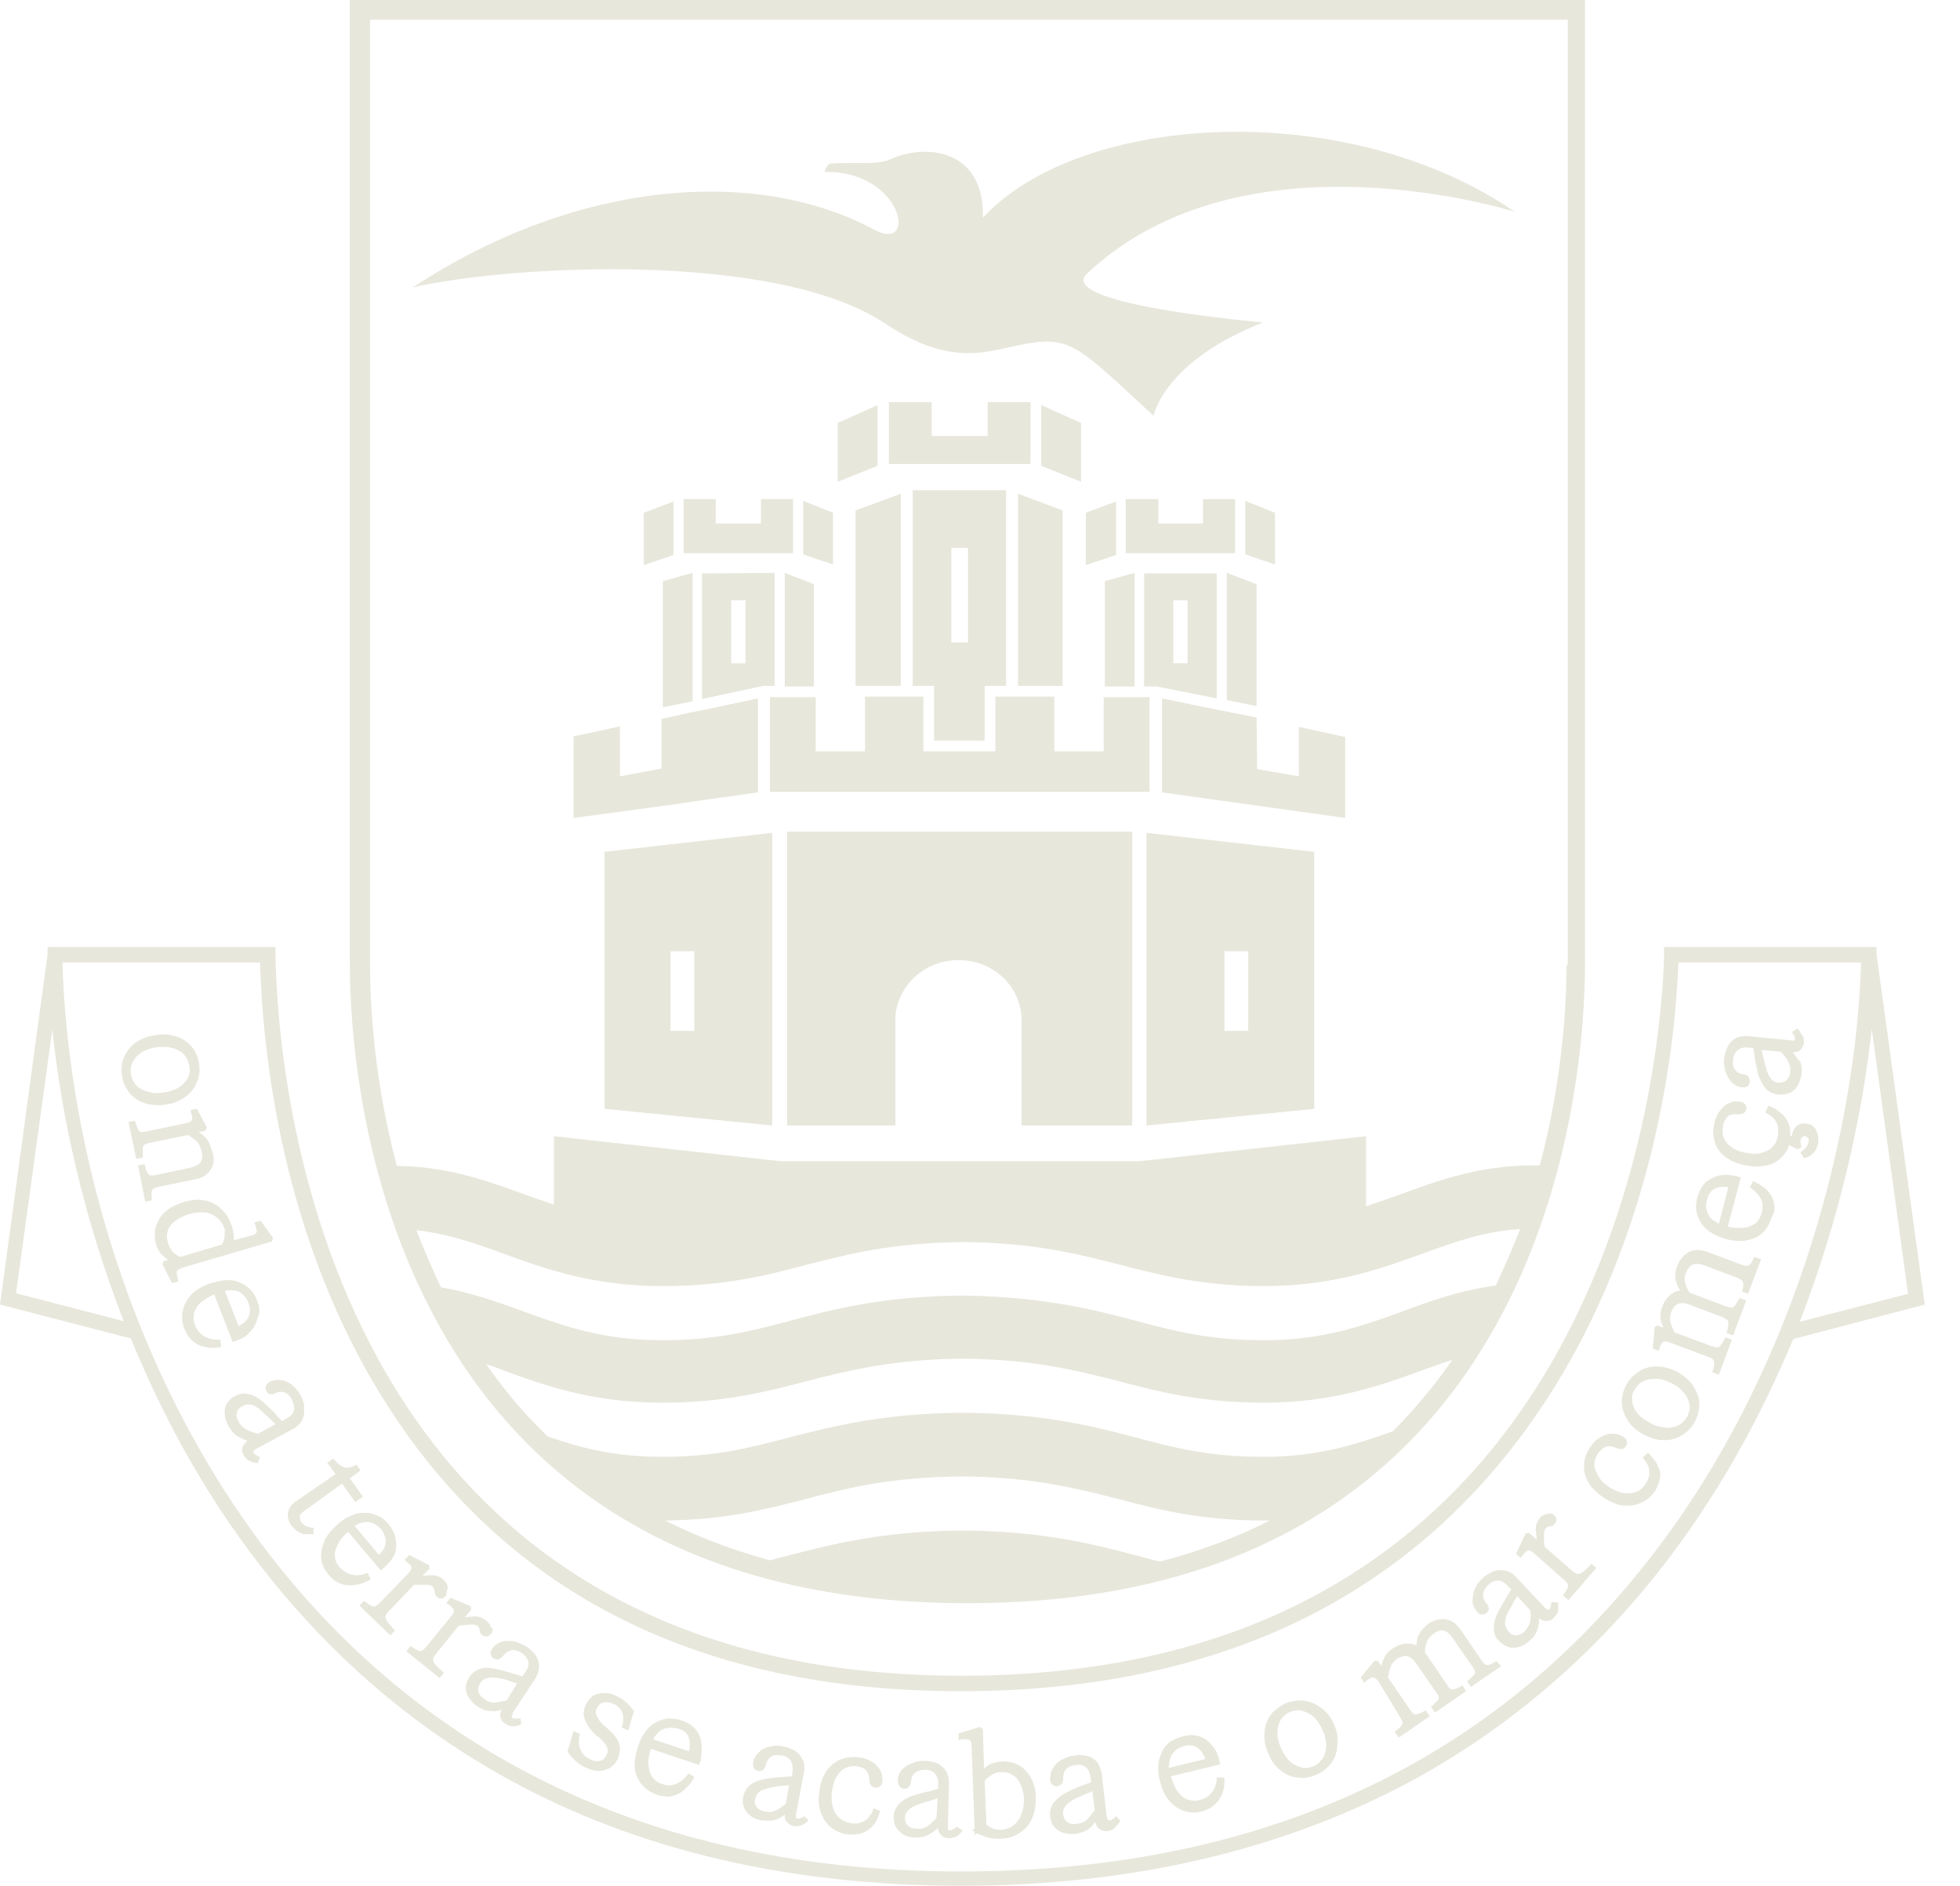
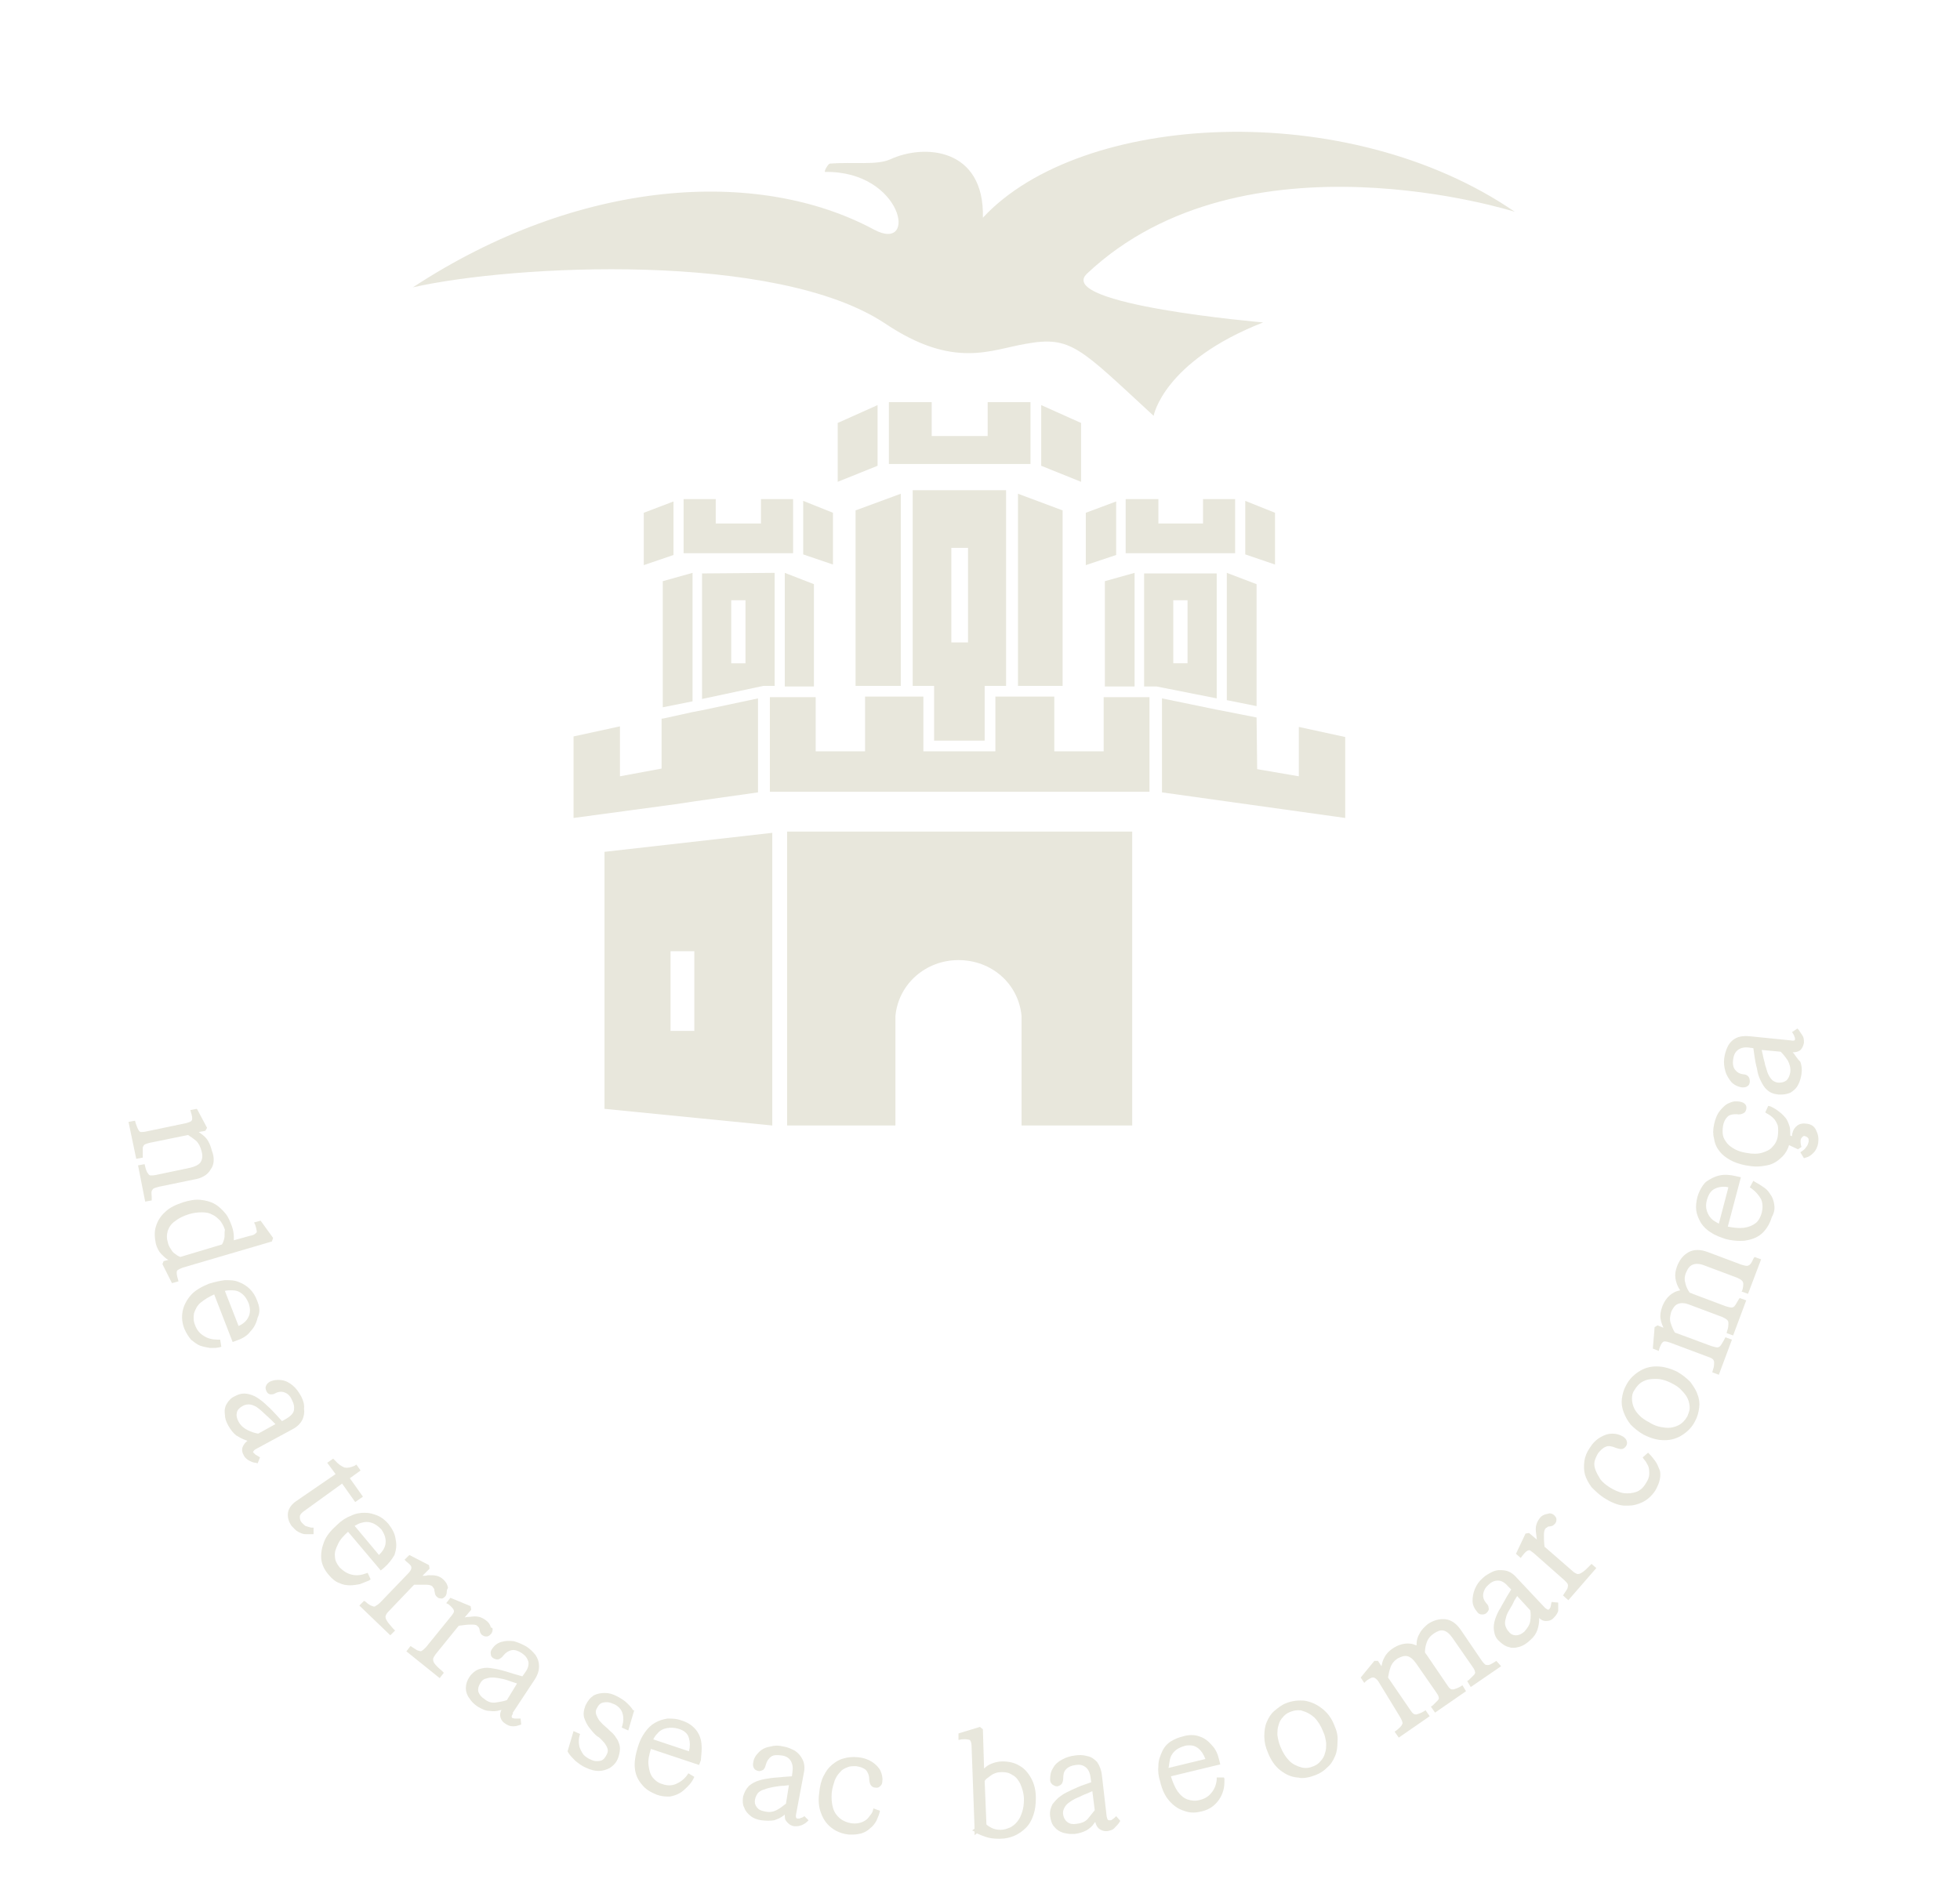
<svg xmlns="http://www.w3.org/2000/svg" width="53" height="51" viewBox="0 0 53 51" fill="none">
-   <path d="M50.743 25.806V25.613H44.999V25.806C44.951 27.801 44.066 45.321 25.999 45.321C8.672 45.321 7.497 29.072 7.449 25.806V25.613H1.287V25.806L0 35.282L3.539 36.199C4.247 37.936 5.148 39.674 6.274 41.299C8.302 44.227 10.827 46.527 13.804 48.152C17.279 50.051 21.381 51 25.999 51C30.6 51 34.703 50.035 38.194 48.152C41.17 46.527 43.712 44.227 45.739 41.299C46.865 39.674 47.766 37.952 48.49 36.215L52.046 35.282M0.434 34.976L1.416 27.833C1.657 30.198 2.268 32.965 3.346 35.732L0.434 34.976ZM45.401 41.073C41.009 47.396 34.477 50.614 25.983 50.614C7.304 50.614 1.931 34.654 1.689 26.031H7.031C7.095 28.267 7.562 33.48 10.49 38.033C13.772 43.149 18.984 45.739 25.983 45.739C32.997 45.739 38.29 43.149 41.701 38.033C44.87 33.287 45.321 27.865 45.385 26.031H50.324C50.212 30.069 48.86 36.086 45.401 41.073ZM50.614 27.833L51.595 34.992L48.667 35.748C49.745 32.965 50.356 30.182 50.614 27.833Z" fill="#E8E7DC" />
-   <path d="M5.39 28.814C5.374 28.685 5.341 28.557 5.277 28.444C5.213 28.331 5.132 28.235 5.036 28.171C4.939 28.09 4.81 28.042 4.682 28.01C4.553 27.977 4.392 27.961 4.231 27.994C4.022 28.01 3.829 28.09 3.684 28.187C3.539 28.283 3.427 28.428 3.362 28.573C3.298 28.718 3.266 28.895 3.298 29.072C3.314 29.2 3.346 29.329 3.411 29.425C3.475 29.538 3.556 29.635 3.652 29.699C3.749 29.779 3.877 29.828 4.006 29.86C4.086 29.876 4.183 29.892 4.28 29.892C4.328 29.892 4.392 29.892 4.44 29.876C4.666 29.86 4.843 29.779 4.987 29.683C5.132 29.586 5.245 29.458 5.309 29.297C5.39 29.152 5.406 28.991 5.39 28.814ZM5.068 29.168C5.02 29.265 4.923 29.361 4.81 29.425C4.698 29.49 4.537 29.538 4.376 29.554C4.263 29.57 4.151 29.57 4.054 29.538C3.958 29.522 3.877 29.49 3.797 29.442C3.716 29.393 3.668 29.345 3.62 29.265C3.572 29.2 3.556 29.12 3.539 29.039C3.523 28.911 3.539 28.798 3.604 28.701C3.652 28.605 3.749 28.508 3.861 28.444C3.974 28.38 4.119 28.331 4.296 28.315C4.344 28.315 4.392 28.315 4.424 28.315C4.489 28.315 4.553 28.315 4.601 28.331C4.698 28.348 4.778 28.38 4.859 28.428C4.939 28.476 4.987 28.524 5.036 28.605C5.084 28.669 5.1 28.75 5.116 28.83C5.148 28.943 5.132 29.055 5.068 29.168Z" fill="#E8E7DC" />
  <path d="M5.695 31.63C5.615 31.774 5.454 31.871 5.229 31.903L4.296 32.096C4.231 32.112 4.183 32.128 4.151 32.144C4.135 32.16 4.119 32.176 4.103 32.209C4.087 32.257 4.103 32.321 4.103 32.402V32.466L3.926 32.498L3.733 31.517L3.91 31.485L3.926 31.549C3.942 31.63 3.974 31.71 4.006 31.742C4.022 31.774 4.054 31.79 4.07 31.79C4.103 31.79 4.167 31.79 4.231 31.774L5.148 31.581C5.277 31.549 5.374 31.501 5.422 31.436C5.47 31.356 5.486 31.276 5.454 31.147C5.422 31.018 5.374 30.922 5.309 30.857C5.229 30.793 5.164 30.745 5.084 30.696L4.054 30.906C3.99 30.922 3.942 30.938 3.91 30.954C3.893 30.97 3.877 30.986 3.861 31.034C3.861 31.082 3.861 31.147 3.861 31.243V31.308L3.684 31.34L3.475 30.343L3.652 30.31L3.668 30.375C3.7 30.455 3.716 30.519 3.749 30.568C3.765 30.6 3.797 30.616 3.813 30.616C3.845 30.616 3.893 30.616 3.958 30.6L5.036 30.375C5.1 30.359 5.132 30.343 5.164 30.326C5.181 30.31 5.197 30.294 5.197 30.262C5.197 30.23 5.197 30.182 5.164 30.085L5.148 30.021L5.325 29.988L5.599 30.503L5.551 30.584L5.374 30.616C5.438 30.664 5.518 30.712 5.583 30.793C5.647 30.873 5.695 30.986 5.728 31.115C5.808 31.324 5.792 31.501 5.695 31.63Z" fill="#E8E7DC" />
  <path d="M7.047 33.013L6.87 33.062L6.902 33.126C6.95 33.287 6.95 33.335 6.934 33.335C6.918 33.351 6.886 33.399 6.789 33.416L6.725 33.432L6.323 33.544C6.323 33.512 6.323 33.48 6.323 33.448C6.323 33.367 6.307 33.271 6.274 33.174C6.226 33.045 6.178 32.917 6.097 32.82C6.017 32.724 5.921 32.627 5.808 32.563C5.695 32.498 5.567 32.466 5.422 32.45C5.277 32.434 5.116 32.466 4.955 32.515C4.762 32.579 4.585 32.659 4.473 32.772C4.344 32.885 4.263 33.013 4.215 33.174C4.167 33.319 4.183 33.48 4.215 33.641C4.247 33.753 4.296 33.85 4.36 33.914C4.424 33.979 4.489 34.043 4.553 34.075L4.424 34.107L4.392 34.188L4.65 34.703L4.827 34.654L4.81 34.59C4.778 34.493 4.778 34.429 4.778 34.413C4.778 34.381 4.794 34.349 4.81 34.349C4.827 34.333 4.859 34.316 4.939 34.284L7.352 33.576L7.385 33.48M6.065 33.496C6.049 33.56 6.033 33.609 6.001 33.657L4.875 33.995C4.843 33.979 4.794 33.962 4.762 33.93C4.714 33.898 4.666 33.866 4.633 33.802C4.601 33.753 4.553 33.689 4.537 33.593C4.505 33.496 4.505 33.399 4.537 33.287C4.569 33.19 4.633 33.094 4.73 33.029C4.827 32.949 4.955 32.885 5.116 32.836C5.229 32.804 5.325 32.788 5.438 32.788H5.47C5.567 32.788 5.663 32.804 5.744 32.852C5.824 32.885 5.888 32.949 5.953 33.013C6.001 33.078 6.049 33.158 6.081 33.255C6.065 33.351 6.081 33.432 6.065 33.496Z" fill="#E8E7DC" />
  <path d="M6.95 35.169C6.902 35.04 6.838 34.944 6.757 34.863C6.677 34.783 6.58 34.719 6.451 34.67C6.339 34.622 6.21 34.622 6.081 34.622C5.953 34.638 5.808 34.67 5.647 34.719C5.454 34.799 5.277 34.896 5.164 35.024C5.052 35.153 4.971 35.298 4.939 35.459C4.907 35.62 4.923 35.78 4.987 35.941C5.036 36.054 5.1 36.151 5.164 36.231C5.245 36.295 5.325 36.36 5.406 36.392C5.502 36.424 5.583 36.44 5.679 36.456H5.728C5.792 36.456 5.856 36.456 5.921 36.44L5.985 36.424L5.953 36.231H5.888C5.744 36.231 5.615 36.199 5.518 36.134C5.406 36.07 5.325 35.974 5.277 35.845C5.229 35.732 5.229 35.636 5.245 35.523C5.277 35.426 5.325 35.314 5.422 35.233C5.518 35.153 5.647 35.072 5.792 35.008L6.291 36.295L6.419 36.247C6.564 36.199 6.693 36.118 6.773 36.006C6.87 35.909 6.934 35.78 6.966 35.636C7.047 35.475 7.015 35.33 6.95 35.169ZM6.709 35.636C6.661 35.732 6.564 35.813 6.451 35.861L6.081 34.912C6.146 34.896 6.21 34.896 6.275 34.896C6.387 34.896 6.468 34.928 6.548 34.992C6.628 35.056 6.677 35.137 6.725 35.249C6.773 35.394 6.773 35.523 6.709 35.636Z" fill="#E8E7DC" />
  <path d="M8.141 37.759C8.076 37.647 8.012 37.55 7.915 37.47C7.819 37.389 7.722 37.341 7.61 37.325C7.497 37.309 7.385 37.325 7.288 37.373C7.24 37.405 7.208 37.438 7.192 37.486C7.175 37.518 7.175 37.566 7.208 37.631C7.24 37.695 7.288 37.711 7.32 37.711C7.352 37.711 7.401 37.711 7.449 37.679C7.545 37.631 7.626 37.631 7.706 37.663C7.787 37.695 7.851 37.759 7.899 37.872C7.948 37.968 7.964 38.049 7.948 38.145C7.932 38.226 7.851 38.306 7.739 38.371L7.626 38.435L7.465 38.258C7.385 38.178 7.32 38.097 7.224 38.017C7.143 37.936 7.063 37.872 6.966 37.807C6.87 37.743 6.773 37.711 6.677 37.695C6.58 37.679 6.468 37.695 6.355 37.759C6.242 37.807 6.178 37.888 6.13 37.968C6.081 38.049 6.065 38.145 6.081 38.258C6.081 38.355 6.114 38.451 6.178 38.564C6.242 38.676 6.307 38.757 6.387 38.821C6.468 38.869 6.548 38.918 6.644 38.95C6.661 38.95 6.677 38.966 6.693 38.966C6.628 39.014 6.596 39.062 6.564 39.127C6.532 39.207 6.548 39.288 6.596 39.368C6.628 39.432 6.693 39.481 6.757 39.513C6.821 39.545 6.87 39.561 6.918 39.561L6.966 39.577L7.031 39.416L6.982 39.384C6.95 39.368 6.934 39.352 6.902 39.336C6.886 39.32 6.87 39.304 6.854 39.288C6.838 39.272 6.838 39.255 6.854 39.255C6.854 39.239 6.886 39.207 6.918 39.191L7.899 38.66C8.028 38.596 8.125 38.499 8.173 38.403C8.221 38.306 8.237 38.194 8.221 38.097C8.237 37.968 8.189 37.856 8.141 37.759ZM6.982 38.773C6.886 38.757 6.789 38.725 6.693 38.676C6.596 38.628 6.516 38.564 6.451 38.451C6.403 38.355 6.387 38.29 6.403 38.21C6.419 38.129 6.468 38.081 6.548 38.033C6.596 38.001 6.661 37.984 6.709 37.984C6.725 37.984 6.725 37.984 6.741 37.984C6.805 37.984 6.87 38.017 6.934 38.049C6.998 38.097 7.063 38.145 7.127 38.21C7.192 38.274 7.272 38.338 7.336 38.403L7.449 38.515L6.982 38.773Z" fill="#E8E7DC" />
  <path d="M9.814 40.478L9.605 40.623L9.251 40.124L8.205 40.88C8.141 40.929 8.108 40.977 8.108 41.009C8.108 41.057 8.108 41.106 8.141 41.154C8.173 41.202 8.221 41.234 8.253 41.267C8.302 41.283 8.35 41.299 8.414 41.315H8.479V41.492H8.43C8.398 41.492 8.366 41.492 8.35 41.492C8.318 41.492 8.285 41.492 8.253 41.492C8.189 41.492 8.125 41.459 8.06 41.427C7.996 41.395 7.948 41.331 7.883 41.267C7.803 41.154 7.771 41.025 7.787 40.913C7.803 40.8 7.883 40.687 7.996 40.607L9.074 39.867L8.849 39.561L9.009 39.449L9.058 39.497C9.138 39.593 9.235 39.658 9.315 39.69C9.396 39.706 9.476 39.69 9.589 39.642L9.637 39.609L9.75 39.77L9.46 39.979" fill="#E8E7DC" />
  <path d="M10.699 41.637C10.683 41.492 10.618 41.363 10.506 41.218C10.425 41.122 10.329 41.041 10.216 40.993C10.104 40.945 9.991 40.913 9.862 40.913C9.75 40.913 9.621 40.929 9.492 40.993C9.363 41.041 9.235 41.122 9.122 41.234C8.961 41.379 8.832 41.524 8.768 41.685C8.704 41.846 8.672 42.007 8.688 42.167C8.704 42.328 8.784 42.473 8.897 42.602C8.977 42.698 9.074 42.779 9.17 42.811C9.267 42.859 9.363 42.875 9.46 42.875H9.476C9.556 42.875 9.653 42.859 9.733 42.843C9.814 42.811 9.894 42.779 9.975 42.747L10.023 42.715L9.943 42.538L9.894 42.554C9.766 42.602 9.637 42.618 9.508 42.586C9.379 42.554 9.283 42.489 9.186 42.393C9.106 42.296 9.058 42.2 9.058 42.103C9.042 41.99 9.074 41.894 9.138 41.765C9.186 41.653 9.283 41.54 9.412 41.427L10.296 42.473L10.393 42.393C10.506 42.296 10.602 42.167 10.667 42.055C10.715 41.91 10.731 41.781 10.699 41.637ZM10.425 41.749C10.409 41.862 10.345 41.958 10.248 42.055L9.589 41.267C9.653 41.234 9.701 41.202 9.766 41.186C9.878 41.154 9.959 41.154 10.055 41.186C10.152 41.218 10.232 41.283 10.313 41.363C10.409 41.508 10.441 41.62 10.425 41.749Z" fill="#E8E7DC" />
  <path d="M12.082 43.036C12.082 43.101 12.066 43.149 12.034 43.181C12.002 43.213 11.954 43.245 11.921 43.229C11.889 43.229 11.857 43.229 11.809 43.181C11.777 43.149 11.761 43.117 11.761 43.085C11.761 43.069 11.745 43.036 11.745 43.004C11.745 42.988 11.745 42.972 11.728 42.956C11.728 42.956 11.712 42.94 11.696 42.908C11.664 42.875 11.6 42.859 11.519 42.859C11.423 42.859 11.326 42.859 11.197 42.859L10.506 43.583C10.457 43.632 10.441 43.664 10.425 43.712C10.425 43.744 10.425 43.776 10.457 43.825C10.49 43.889 10.554 43.953 10.634 44.05L10.683 44.098L10.554 44.227L9.717 43.422L9.846 43.294L9.894 43.326C9.959 43.39 10.023 43.422 10.071 43.438C10.104 43.455 10.136 43.455 10.152 43.438C10.168 43.422 10.216 43.406 10.28 43.342L11.037 42.554C11.085 42.505 11.101 42.473 11.117 42.441C11.117 42.425 11.133 42.409 11.117 42.361C11.101 42.328 11.069 42.296 10.988 42.232L10.94 42.184L11.069 42.055L11.6 42.328L11.616 42.425L11.423 42.618C11.471 42.618 11.535 42.618 11.568 42.602C11.664 42.602 11.745 42.602 11.809 42.618C11.873 42.634 11.938 42.666 12.002 42.731C12.066 42.795 12.098 42.859 12.115 42.94C12.082 43.004 12.082 43.02 12.082 43.036Z" fill="#E8E7DC" />
  <path d="M13.321 44.066C13.321 44.114 13.305 44.163 13.273 44.195C13.241 44.227 13.209 44.259 13.16 44.259C13.128 44.259 13.096 44.259 13.048 44.227C13.016 44.211 12.999 44.179 12.983 44.147C12.983 44.13 12.967 44.098 12.967 44.066C12.967 44.05 12.951 44.034 12.951 44.018C12.951 44.018 12.935 44.002 12.903 43.969C12.871 43.937 12.806 43.937 12.726 43.937C12.63 43.937 12.533 43.953 12.404 43.969L11.777 44.742C11.745 44.79 11.712 44.838 11.712 44.87C11.712 44.903 11.712 44.935 11.745 44.983C11.777 45.031 11.857 45.112 11.954 45.192L12.002 45.24L11.889 45.385L10.989 44.661L11.101 44.517L11.149 44.549C11.246 44.613 11.294 44.645 11.326 44.645C11.358 44.661 11.391 44.661 11.407 44.645C11.439 44.629 11.471 44.597 11.519 44.549L12.211 43.696C12.243 43.648 12.275 43.616 12.275 43.583C12.275 43.567 12.275 43.551 12.259 43.519C12.243 43.503 12.211 43.455 12.131 43.39L12.066 43.358L12.179 43.213L12.726 43.439L12.742 43.535L12.565 43.744C12.63 43.728 12.678 43.728 12.71 43.728C12.806 43.712 12.887 43.712 12.951 43.728C13.016 43.744 13.08 43.776 13.144 43.825C13.209 43.873 13.257 43.937 13.273 44.018C13.321 44.018 13.321 44.05 13.321 44.066Z" fill="#E8E7DC" />
  <path d="M13.868 46.318L14.463 45.417C14.544 45.289 14.576 45.176 14.576 45.063C14.576 44.951 14.544 44.854 14.48 44.758C14.415 44.677 14.335 44.597 14.238 44.533C14.126 44.468 14.013 44.42 13.9 44.388C13.788 44.372 13.675 44.372 13.563 44.404C13.45 44.436 13.37 44.5 13.305 44.597C13.273 44.645 13.257 44.693 13.273 44.742C13.273 44.774 13.289 44.822 13.353 44.854C13.418 44.886 13.466 44.886 13.498 44.87C13.53 44.854 13.579 44.822 13.611 44.774C13.675 44.693 13.756 44.645 13.836 44.629C13.916 44.613 14.013 44.645 14.11 44.709C14.206 44.774 14.254 44.838 14.287 44.935C14.303 45.015 14.287 45.112 14.206 45.224L14.126 45.337L13.9 45.273C13.804 45.24 13.691 45.208 13.579 45.176C13.466 45.144 13.353 45.128 13.257 45.112C13.144 45.096 13.048 45.112 12.951 45.144C12.855 45.176 12.758 45.257 12.694 45.353C12.63 45.45 12.597 45.546 12.597 45.659C12.597 45.755 12.63 45.852 12.694 45.932C12.742 46.013 12.822 46.093 12.919 46.157C13.032 46.222 13.128 46.27 13.225 46.27C13.321 46.286 13.418 46.286 13.514 46.254C13.53 46.254 13.546 46.254 13.563 46.238C13.53 46.302 13.514 46.367 13.53 46.431C13.546 46.511 13.595 46.576 13.675 46.624C13.723 46.656 13.788 46.688 13.868 46.688H13.884C13.949 46.688 13.997 46.672 14.045 46.656L14.094 46.64L14.077 46.479H14.013C13.981 46.479 13.949 46.479 13.916 46.479C13.9 46.479 13.868 46.463 13.852 46.463C13.836 46.447 13.836 46.431 13.836 46.431C13.836 46.415 13.836 46.399 13.868 46.35M13.707 45.98C13.611 46.013 13.514 46.029 13.402 46.045C13.289 46.061 13.193 46.029 13.096 45.948C13.016 45.9 12.967 45.836 12.935 45.755C12.919 45.675 12.935 45.611 12.983 45.53C13.016 45.466 13.064 45.417 13.128 45.401C13.177 45.385 13.241 45.369 13.289 45.369H13.321C13.402 45.369 13.482 45.385 13.563 45.401C13.659 45.417 13.74 45.45 13.836 45.482L13.981 45.53L13.707 45.98Z" fill="#E8E7DC" />
  <path d="M17.15 46.254L16.989 46.801L16.812 46.721L16.828 46.672C16.861 46.56 16.861 46.463 16.845 46.383C16.828 46.302 16.796 46.238 16.748 46.19C16.7 46.141 16.635 46.093 16.571 46.077C16.474 46.029 16.394 46.029 16.314 46.045C16.233 46.061 16.185 46.109 16.137 46.206C16.105 46.254 16.105 46.318 16.121 46.367C16.137 46.415 16.169 46.479 16.201 46.527C16.249 46.576 16.297 46.64 16.362 46.688L16.378 46.704C16.442 46.753 16.491 46.817 16.555 46.865C16.619 46.93 16.651 46.978 16.7 47.058C16.732 47.123 16.764 47.203 16.764 47.284C16.764 47.364 16.748 47.444 16.716 47.541C16.668 47.67 16.587 47.75 16.491 47.815C16.394 47.863 16.297 47.895 16.201 47.895H16.185C16.072 47.895 15.96 47.863 15.863 47.815C15.734 47.766 15.638 47.686 15.557 47.621C15.477 47.541 15.413 47.477 15.364 47.396L15.348 47.364L15.509 46.817L15.686 46.897L15.67 46.946C15.638 47.074 15.654 47.171 15.67 47.251C15.702 47.332 15.734 47.396 15.783 47.461C15.831 47.509 15.895 47.557 15.976 47.589C16.072 47.638 16.153 47.638 16.233 47.621C16.314 47.605 16.362 47.541 16.41 47.444C16.442 47.38 16.442 47.332 16.426 47.284C16.41 47.235 16.378 47.187 16.346 47.139C16.297 47.09 16.249 47.026 16.185 46.978L16.153 46.962C16.072 46.898 16.008 46.817 15.944 46.737C15.879 46.656 15.831 46.56 15.799 46.463C15.767 46.367 15.783 46.254 15.831 46.125C15.895 45.996 15.96 45.916 16.056 45.852C16.153 45.803 16.249 45.787 16.362 45.787C16.474 45.787 16.571 45.819 16.668 45.868C16.796 45.932 16.893 45.996 16.973 46.077C17.054 46.157 17.102 46.222 17.118 46.254" fill="#E8E7DC" />
  <path d="M18.968 47.155C18.952 47.01 18.904 46.882 18.807 46.769C18.711 46.656 18.582 46.576 18.421 46.528C18.293 46.479 18.18 46.479 18.051 46.479C17.939 46.495 17.826 46.528 17.713 46.592C17.601 46.656 17.52 46.737 17.44 46.849C17.359 46.962 17.295 47.091 17.247 47.252C17.182 47.461 17.15 47.654 17.166 47.815C17.182 47.992 17.247 48.136 17.359 48.265C17.456 48.394 17.601 48.474 17.762 48.539C17.858 48.571 17.939 48.587 18.035 48.587C18.051 48.587 18.083 48.587 18.116 48.587C18.212 48.571 18.308 48.539 18.389 48.49C18.469 48.442 18.534 48.378 18.598 48.313C18.663 48.249 18.711 48.185 18.743 48.12L18.775 48.056L18.614 47.959L18.582 48.008C18.502 48.12 18.389 48.201 18.276 48.249C18.164 48.297 18.035 48.297 17.906 48.249C17.794 48.217 17.713 48.152 17.649 48.072C17.585 47.992 17.552 47.879 17.536 47.734C17.52 47.605 17.552 47.461 17.601 47.3L18.904 47.734L18.952 47.605C18.968 47.428 18.984 47.284 18.968 47.155ZM18.63 47.364L17.665 47.042C17.697 46.978 17.729 46.93 17.778 46.882C17.842 46.801 17.939 46.753 18.035 46.737C18.132 46.721 18.228 46.721 18.341 46.753C18.502 46.801 18.598 46.882 18.63 47.01C18.663 47.123 18.663 47.235 18.63 47.364Z" fill="#E8E7DC" />
  <path d="M21.752 49.118L21.703 49.15C21.671 49.166 21.639 49.166 21.623 49.182C21.607 49.182 21.575 49.182 21.558 49.182C21.542 49.182 21.51 49.166 21.526 49.069L21.735 47.959C21.768 47.815 21.752 47.686 21.703 47.589C21.655 47.493 21.591 47.412 21.494 47.348C21.398 47.3 21.301 47.251 21.188 47.235C21.06 47.203 20.947 47.203 20.834 47.235C20.722 47.251 20.609 47.3 20.529 47.38C20.448 47.461 20.384 47.541 20.368 47.67C20.352 47.734 20.368 47.782 20.384 47.815C20.4 47.847 20.432 47.879 20.497 47.895C20.561 47.911 20.609 47.879 20.641 47.863C20.674 47.831 20.69 47.798 20.706 47.734C20.738 47.621 20.786 47.557 20.851 47.509C20.915 47.461 21.011 47.461 21.14 47.477C21.253 47.493 21.333 47.541 21.381 47.621C21.43 47.702 21.446 47.798 21.43 47.911L21.414 48.04L21.188 48.056C21.076 48.072 20.963 48.072 20.851 48.088C20.738 48.104 20.625 48.12 20.529 48.152C20.416 48.184 20.336 48.233 20.255 48.297C20.175 48.378 20.127 48.474 20.094 48.587C20.078 48.699 20.078 48.812 20.127 48.892C20.159 48.989 20.223 49.053 20.303 49.118C20.384 49.182 20.48 49.214 20.593 49.23C20.722 49.246 20.834 49.246 20.931 49.23C21.027 49.198 21.108 49.166 21.188 49.102C21.204 49.086 21.221 49.086 21.221 49.069C21.221 49.15 21.221 49.214 21.269 49.262C21.317 49.327 21.381 49.375 21.478 49.391C21.494 49.391 21.526 49.391 21.542 49.391C21.591 49.391 21.639 49.375 21.687 49.359C21.752 49.327 21.8 49.295 21.832 49.262L21.864 49.23M21.253 48.78C21.172 48.844 21.092 48.908 20.995 48.957C20.899 49.005 20.802 49.021 20.674 48.989C20.577 48.973 20.513 48.941 20.464 48.876C20.416 48.812 20.4 48.748 20.416 48.667C20.432 48.587 20.464 48.538 20.497 48.49C20.545 48.442 20.609 48.41 20.674 48.394C20.754 48.361 20.834 48.345 20.915 48.329C21.011 48.313 21.108 48.297 21.188 48.297L21.333 48.281L21.253 48.78Z" fill="#E8E7DC" />
  <path d="M23.859 48.168C23.859 48.233 23.843 48.265 23.811 48.297C23.779 48.329 23.747 48.361 23.666 48.345C23.602 48.345 23.57 48.313 23.537 48.265C23.521 48.233 23.505 48.168 23.505 48.12C23.505 48.008 23.457 47.911 23.409 47.863C23.344 47.815 23.264 47.782 23.151 47.766C23.055 47.766 22.974 47.766 22.91 47.798C22.829 47.831 22.765 47.863 22.717 47.927C22.652 47.991 22.604 48.072 22.572 48.152C22.54 48.249 22.508 48.345 22.492 48.474C22.476 48.635 22.492 48.78 22.524 48.892C22.556 49.005 22.62 49.102 22.717 49.182C22.797 49.246 22.91 49.295 23.023 49.311C23.135 49.327 23.232 49.311 23.312 49.279C23.392 49.246 23.457 49.198 23.489 49.15C23.537 49.085 23.586 49.037 23.602 48.973L23.618 48.908L23.795 48.973L23.779 49.037C23.763 49.102 23.73 49.166 23.698 49.246C23.65 49.327 23.602 49.391 23.537 49.439C23.473 49.504 23.392 49.552 23.296 49.584C23.232 49.6 23.151 49.616 23.071 49.616C23.039 49.616 23.006 49.616 22.958 49.616C22.781 49.6 22.62 49.536 22.492 49.439C22.363 49.343 22.266 49.214 22.202 49.037C22.138 48.876 22.122 48.683 22.154 48.474C22.17 48.313 22.202 48.168 22.266 48.04C22.331 47.911 22.395 47.815 22.492 47.734C22.588 47.654 22.685 47.589 22.813 47.557C22.926 47.525 23.055 47.509 23.2 47.525C23.36 47.541 23.489 47.589 23.586 47.654C23.682 47.718 23.763 47.798 23.811 47.895C23.843 47.975 23.875 48.072 23.859 48.168Z" fill="#E8E7DC" />
-   <path d="M25.87 49.407L25.822 49.44C25.79 49.456 25.773 49.472 25.741 49.488C25.725 49.504 25.709 49.504 25.677 49.504C25.661 49.504 25.629 49.504 25.629 49.391L25.661 48.265C25.661 48.12 25.645 47.992 25.58 47.895C25.516 47.799 25.436 47.734 25.339 47.686C25.243 47.654 25.13 47.622 25.017 47.622C24.889 47.622 24.776 47.638 24.663 47.686C24.551 47.734 24.454 47.782 24.39 47.863C24.309 47.943 24.277 48.056 24.277 48.169C24.277 48.233 24.293 48.265 24.326 48.313C24.342 48.346 24.39 48.378 24.454 48.378C24.519 48.378 24.567 48.346 24.583 48.313C24.615 48.281 24.631 48.233 24.631 48.185C24.647 48.072 24.68 47.992 24.744 47.943C24.808 47.895 24.905 47.863 25.017 47.863C25.13 47.863 25.21 47.895 25.275 47.959C25.339 48.024 25.371 48.12 25.371 48.249V48.378L25.146 48.442C25.049 48.458 24.937 48.49 24.824 48.523C24.712 48.555 24.599 48.587 24.519 48.635C24.422 48.683 24.342 48.748 24.277 48.828C24.213 48.909 24.165 49.021 24.165 49.134C24.165 49.246 24.181 49.359 24.245 49.44C24.293 49.52 24.374 49.584 24.454 49.633C24.551 49.681 24.647 49.697 24.76 49.697C24.889 49.697 25.001 49.681 25.082 49.633C25.178 49.584 25.259 49.536 25.323 49.472C25.339 49.456 25.339 49.456 25.355 49.44C25.371 49.52 25.387 49.568 25.436 49.617C25.484 49.681 25.564 49.713 25.661 49.713H25.677C25.741 49.713 25.806 49.697 25.87 49.665C25.918 49.633 25.967 49.584 25.999 49.552L26.031 49.504M25.323 49.166C25.259 49.246 25.178 49.311 25.098 49.375C25.017 49.44 24.905 49.472 24.776 49.456C24.68 49.456 24.599 49.423 24.551 49.375C24.503 49.327 24.47 49.263 24.47 49.166C24.47 49.086 24.486 49.037 24.535 48.989C24.567 48.941 24.631 48.893 24.696 48.86C24.76 48.828 24.84 48.796 24.937 48.764C25.033 48.732 25.114 48.716 25.21 48.683L25.355 48.635L25.323 49.166Z" fill="#E8E7DC" />
  <path d="M27.881 48.088C27.801 47.943 27.688 47.814 27.559 47.75C27.431 47.67 27.27 47.638 27.109 47.638C26.98 47.638 26.884 47.67 26.803 47.702C26.723 47.734 26.659 47.782 26.61 47.831L26.578 46.769L26.498 46.704L25.918 46.881V47.058L25.999 47.042C26.16 47.026 26.208 47.058 26.224 47.058C26.24 47.074 26.272 47.123 26.272 47.219L26.353 49.456L26.288 49.504L26.353 49.536V49.632L26.417 49.584C26.482 49.616 26.562 49.648 26.659 49.681C26.755 49.713 26.868 49.729 26.996 49.729H27.045C27.189 49.729 27.318 49.697 27.431 49.648C27.543 49.6 27.656 49.52 27.736 49.439C27.833 49.343 27.897 49.23 27.945 49.085C27.994 48.941 28.01 48.796 28.01 48.619C28.01 48.41 27.962 48.233 27.881 48.088ZM27.64 49.005C27.608 49.102 27.576 49.182 27.511 49.262C27.463 49.327 27.382 49.391 27.318 49.423C27.238 49.455 27.157 49.488 27.061 49.488C26.964 49.488 26.884 49.471 26.819 49.439C26.755 49.407 26.707 49.375 26.674 49.343L26.626 48.168C26.642 48.136 26.674 48.104 26.723 48.072C26.771 48.04 26.819 47.991 26.868 47.975C26.932 47.943 26.996 47.927 27.093 47.927C27.206 47.927 27.286 47.943 27.382 48.008C27.479 48.056 27.543 48.152 27.592 48.249C27.64 48.361 27.688 48.506 27.688 48.667C27.688 48.796 27.672 48.908 27.64 49.005Z" fill="#E8E7DC" />
  <path d="M30.182 49.118L30.134 49.166C30.117 49.182 30.085 49.198 30.069 49.214C30.053 49.23 30.037 49.23 30.005 49.23C29.973 49.23 29.973 49.23 29.957 49.214C29.941 49.198 29.941 49.182 29.924 49.118L29.796 48.008C29.78 47.863 29.731 47.75 29.667 47.654C29.587 47.573 29.506 47.509 29.393 47.493C29.281 47.461 29.184 47.461 29.072 47.477C28.943 47.493 28.83 47.525 28.718 47.589C28.621 47.638 28.525 47.718 28.477 47.815C28.412 47.911 28.396 48.008 28.396 48.136C28.396 48.201 28.428 48.233 28.46 48.265C28.493 48.281 28.525 48.313 28.589 48.313C28.653 48.297 28.702 48.265 28.718 48.233C28.734 48.201 28.75 48.152 28.75 48.104C28.75 47.992 28.766 47.911 28.83 47.847C28.895 47.782 28.975 47.75 29.088 47.734C29.2 47.718 29.281 47.734 29.361 47.798C29.426 47.847 29.474 47.943 29.49 48.072L29.506 48.201L29.281 48.281C29.184 48.313 29.088 48.361 28.975 48.41C28.879 48.458 28.766 48.506 28.686 48.571C28.589 48.635 28.525 48.715 28.46 48.796C28.412 48.892 28.38 48.989 28.396 49.118C28.412 49.23 28.444 49.343 28.509 49.407C28.573 49.488 28.653 49.536 28.75 49.568C28.814 49.584 28.895 49.6 28.959 49.6C28.991 49.6 29.023 49.6 29.056 49.6C29.184 49.584 29.281 49.552 29.377 49.504C29.458 49.456 29.538 49.391 29.587 49.311C29.603 49.295 29.603 49.279 29.619 49.279C29.635 49.359 29.667 49.407 29.715 49.456C29.78 49.504 29.86 49.536 29.957 49.52C30.037 49.504 30.101 49.488 30.15 49.423C30.198 49.375 30.23 49.343 30.262 49.295L30.294 49.246M29.41 49.198C29.329 49.279 29.233 49.311 29.104 49.327C29.007 49.343 28.927 49.327 28.863 49.279C28.798 49.23 28.766 49.166 28.75 49.086C28.734 49.005 28.75 48.957 28.782 48.892C28.814 48.828 28.863 48.78 28.911 48.748C28.975 48.699 29.056 48.651 29.136 48.619C29.216 48.587 29.297 48.538 29.393 48.506L29.538 48.442L29.603 48.957C29.538 49.037 29.474 49.118 29.41 49.198Z" fill="#E8E7DC" />
  <path d="M33.094 48.072H32.901V48.136C32.885 48.281 32.836 48.394 32.756 48.49C32.675 48.587 32.579 48.651 32.434 48.683C32.322 48.715 32.209 48.699 32.112 48.667C32.016 48.635 31.919 48.554 31.839 48.442C31.775 48.345 31.71 48.2 31.662 48.04L32.997 47.718L32.965 47.589C32.933 47.444 32.869 47.3 32.772 47.203C32.675 47.09 32.579 47.01 32.434 46.962C32.306 46.913 32.145 46.913 31.984 46.962C31.855 46.994 31.742 47.042 31.646 47.106C31.549 47.171 31.469 47.267 31.421 47.38C31.372 47.493 31.324 47.605 31.324 47.75C31.308 47.895 31.324 48.04 31.372 48.184C31.421 48.394 31.501 48.571 31.614 48.699C31.726 48.828 31.855 48.925 32.016 48.973C32.096 49.005 32.177 49.021 32.273 49.021C32.354 49.021 32.418 49.005 32.498 48.989C32.627 48.957 32.724 48.908 32.804 48.844C32.885 48.78 32.949 48.699 32.997 48.619C33.045 48.538 33.078 48.442 33.094 48.361C33.11 48.281 33.11 48.184 33.11 48.104M31.63 47.621C31.646 47.509 31.694 47.428 31.759 47.364C31.823 47.3 31.919 47.251 32.032 47.219C32.08 47.203 32.145 47.203 32.177 47.203C32.273 47.203 32.338 47.235 32.402 47.283C32.482 47.348 32.547 47.444 32.595 47.573L31.598 47.814C31.614 47.75 31.614 47.686 31.63 47.621Z" fill="#E8E7DC" />
  <path d="M36.086 46.672C36.006 46.463 35.893 46.318 35.748 46.206C35.603 46.093 35.459 46.029 35.282 45.996C35.121 45.98 34.944 45.996 34.783 46.061C34.654 46.109 34.558 46.19 34.461 46.27C34.365 46.35 34.3 46.463 34.252 46.576C34.204 46.688 34.188 46.817 34.188 46.962C34.188 47.107 34.22 47.251 34.284 47.396C34.365 47.605 34.477 47.766 34.622 47.879C34.767 47.992 34.912 48.056 35.072 48.072C35.121 48.072 35.153 48.088 35.201 48.088C35.33 48.088 35.443 48.056 35.571 48.008C35.7 47.959 35.797 47.895 35.893 47.798C35.99 47.718 36.054 47.605 36.102 47.493C36.151 47.38 36.167 47.251 36.167 47.107C36.183 46.962 36.151 46.817 36.086 46.672ZM35.829 47.412C35.813 47.493 35.764 47.573 35.716 47.621C35.668 47.686 35.603 47.734 35.523 47.766C35.41 47.815 35.298 47.831 35.185 47.798C35.072 47.766 34.96 47.718 34.863 47.621C34.767 47.525 34.686 47.396 34.622 47.235C34.574 47.123 34.558 47.026 34.542 46.93C34.542 46.833 34.542 46.737 34.574 46.656C34.59 46.576 34.638 46.495 34.686 46.447C34.735 46.383 34.799 46.334 34.88 46.302C34.96 46.27 35.024 46.254 35.105 46.254C35.137 46.254 35.185 46.254 35.217 46.27C35.33 46.302 35.426 46.35 35.539 46.447C35.636 46.544 35.716 46.672 35.78 46.833C35.829 46.93 35.845 47.042 35.861 47.139C35.861 47.235 35.861 47.332 35.829 47.412Z" fill="#E8E7DC" />
  <path d="M40.591 45.063L39.77 45.626L39.674 45.465L39.722 45.433C39.786 45.369 39.835 45.321 39.867 45.289C39.883 45.256 39.899 45.24 39.883 45.208C39.883 45.192 39.867 45.144 39.819 45.079L39.272 44.291C39.191 44.178 39.111 44.114 39.03 44.098C38.95 44.082 38.87 44.114 38.773 44.178C38.676 44.243 38.612 44.323 38.58 44.42C38.548 44.5 38.532 44.597 38.532 44.693C38.548 44.709 38.564 44.742 38.58 44.758L39.127 45.562C39.159 45.61 39.191 45.659 39.223 45.675C39.239 45.691 39.256 45.691 39.304 45.691C39.352 45.675 39.416 45.659 39.497 45.61L39.545 45.578L39.642 45.739L38.805 46.318L38.693 46.157L38.741 46.125C38.805 46.061 38.853 46.013 38.886 45.98C38.902 45.948 38.918 45.932 38.902 45.9C38.902 45.868 38.87 45.819 38.837 45.771L38.29 44.983C38.21 44.87 38.129 44.806 38.049 44.79C37.968 44.774 37.888 44.806 37.791 44.854C37.695 44.919 37.631 44.999 37.599 45.096C37.566 45.192 37.55 45.273 37.534 45.369L38.129 46.238C38.162 46.286 38.194 46.334 38.226 46.35C38.242 46.367 38.258 46.367 38.306 46.367C38.355 46.35 38.419 46.334 38.499 46.286L38.548 46.254L38.66 46.415L37.824 46.994L37.711 46.833L37.759 46.801C37.84 46.736 37.888 46.688 37.904 46.656C37.92 46.624 37.936 46.608 37.92 46.576C37.92 46.544 37.888 46.495 37.856 46.431L37.277 45.482C37.245 45.433 37.212 45.401 37.18 45.385C37.164 45.369 37.148 45.369 37.1 45.369C37.068 45.385 37.019 45.401 36.939 45.465L36.891 45.514L36.794 45.369L37.164 44.919H37.261L37.357 45.063C37.373 44.983 37.389 44.902 37.438 44.822C37.486 44.725 37.566 44.645 37.663 44.581C37.808 44.484 37.968 44.436 38.129 44.452C38.194 44.452 38.242 44.484 38.306 44.5C38.306 44.484 38.306 44.468 38.306 44.452C38.306 44.355 38.339 44.259 38.387 44.178C38.435 44.082 38.516 44.002 38.612 43.921C38.757 43.825 38.918 43.776 39.079 43.792C39.239 43.808 39.384 43.905 39.513 44.098L40.06 44.902C40.092 44.951 40.14 44.999 40.157 45.015C40.173 45.031 40.205 45.031 40.237 45.031C40.285 45.031 40.334 44.999 40.414 44.951L40.462 44.919" fill="#E8E7DC" />
  <path d="M42.135 43.39V43.342L41.958 43.326L41.942 43.39C41.942 43.422 41.926 43.455 41.926 43.471C41.91 43.487 41.91 43.503 41.894 43.519C41.878 43.535 41.862 43.535 41.862 43.535C41.846 43.535 41.83 43.519 41.781 43.487L41.009 42.666C40.913 42.554 40.8 42.489 40.687 42.473C40.575 42.457 40.478 42.457 40.366 42.505C40.269 42.554 40.172 42.602 40.092 42.682C39.996 42.763 39.931 42.859 39.883 42.972C39.835 43.085 39.819 43.197 39.819 43.294C39.819 43.406 39.867 43.503 39.947 43.599C39.98 43.648 40.028 43.664 40.076 43.664C40.108 43.664 40.157 43.664 40.205 43.615C40.253 43.567 40.269 43.519 40.253 43.487C40.253 43.438 40.237 43.406 40.189 43.358C40.124 43.278 40.092 43.197 40.108 43.101C40.124 43.02 40.157 42.94 40.253 42.859C40.333 42.779 40.414 42.747 40.51 42.747C40.591 42.747 40.687 42.795 40.768 42.892L40.864 42.988L40.736 43.197C40.687 43.294 40.623 43.39 40.575 43.487C40.51 43.583 40.462 43.696 40.43 43.792C40.398 43.889 40.382 44.002 40.398 44.098C40.414 44.211 40.446 44.307 40.543 44.388C40.623 44.468 40.72 44.533 40.816 44.549C40.848 44.565 40.897 44.565 40.929 44.565C40.993 44.565 41.041 44.549 41.106 44.533C41.202 44.5 41.299 44.436 41.379 44.356C41.476 44.275 41.54 44.179 41.572 44.082C41.604 43.986 41.62 43.889 41.62 43.809V43.76C41.669 43.809 41.733 43.841 41.797 43.841C41.878 43.841 41.958 43.825 42.023 43.744C42.071 43.696 42.119 43.632 42.135 43.567C42.135 43.487 42.135 43.438 42.135 43.39ZM41.379 43.841C41.363 43.953 41.299 44.034 41.218 44.13C41.138 44.195 41.074 44.227 40.993 44.227C40.913 44.227 40.848 44.195 40.8 44.13C40.752 44.082 40.72 44.018 40.703 43.953C40.687 43.889 40.703 43.825 40.72 43.76C40.736 43.68 40.768 43.615 40.816 43.535C40.864 43.455 40.913 43.374 40.945 43.294L41.025 43.165L41.379 43.551C41.395 43.632 41.395 43.728 41.379 43.841Z" fill="#E8E7DC" />
  <path d="M43.165 42.409L42.409 43.278L42.264 43.149L42.296 43.101C42.345 43.02 42.393 42.972 42.393 42.924C42.409 42.875 42.393 42.859 42.393 42.843C42.377 42.811 42.345 42.779 42.296 42.731L41.476 42.007C41.428 41.974 41.395 41.942 41.363 41.926C41.347 41.926 41.331 41.926 41.299 41.942C41.267 41.958 41.234 41.99 41.17 42.071L41.122 42.135L40.993 42.023L41.251 41.476L41.347 41.46L41.556 41.637C41.556 41.588 41.54 41.524 41.54 41.492C41.524 41.395 41.524 41.315 41.54 41.251C41.556 41.186 41.588 41.122 41.637 41.057C41.685 40.993 41.749 40.961 41.83 40.945C41.862 40.945 41.878 40.929 41.894 40.929C41.942 40.929 41.991 40.945 42.023 40.977C42.055 41.009 42.087 41.041 42.087 41.09C42.087 41.122 42.087 41.154 42.055 41.202C42.023 41.234 42.007 41.251 41.975 41.267C41.959 41.267 41.926 41.283 41.894 41.283C41.878 41.283 41.862 41.283 41.846 41.299C41.846 41.299 41.83 41.315 41.798 41.331C41.765 41.363 41.749 41.427 41.749 41.508C41.749 41.604 41.749 41.701 41.765 41.83L42.522 42.489C42.57 42.538 42.618 42.554 42.65 42.57C42.682 42.57 42.715 42.57 42.763 42.538C42.827 42.505 42.892 42.441 42.988 42.344L43.036 42.296" fill="#E8E7DC" />
  <path d="M44.886 39.996C44.87 40.092 44.822 40.205 44.758 40.317C44.661 40.462 44.532 40.575 44.388 40.639C44.275 40.688 44.163 40.72 44.034 40.72C43.986 40.72 43.953 40.72 43.905 40.72C43.728 40.703 43.551 40.623 43.374 40.511C43.229 40.414 43.133 40.317 43.036 40.221C42.956 40.108 42.892 39.996 42.859 39.883C42.827 39.77 42.827 39.642 42.843 39.513C42.859 39.4 42.908 39.272 42.988 39.159C43.068 39.03 43.165 38.934 43.278 38.87C43.39 38.805 43.487 38.773 43.599 38.773C43.712 38.773 43.809 38.805 43.889 38.853C43.937 38.886 43.969 38.918 43.986 38.966C44.002 39.014 44.002 39.062 43.969 39.111C43.937 39.159 43.889 39.191 43.841 39.191C43.809 39.191 43.744 39.175 43.696 39.159C43.583 39.111 43.503 39.095 43.422 39.127C43.342 39.159 43.278 39.223 43.213 39.304C43.165 39.384 43.133 39.465 43.117 39.529C43.101 39.609 43.117 39.69 43.149 39.77C43.181 39.851 43.229 39.931 43.278 40.012C43.342 40.092 43.422 40.157 43.519 40.221C43.648 40.301 43.792 40.366 43.905 40.382C44.034 40.398 44.146 40.382 44.243 40.35C44.339 40.317 44.436 40.237 44.5 40.124C44.565 40.028 44.597 39.947 44.597 39.867C44.597 39.786 44.597 39.706 44.565 39.642C44.532 39.577 44.5 39.513 44.452 39.465L44.42 39.416L44.565 39.288L44.613 39.336C44.661 39.384 44.709 39.449 44.758 39.513C44.806 39.577 44.838 39.658 44.87 39.738C44.903 39.803 44.903 39.899 44.886 39.996Z" fill="#E8E7DC" />
  <path d="M45.9 37.711C45.868 37.598 45.787 37.486 45.707 37.373C45.61 37.277 45.498 37.18 45.353 37.1C45.16 37.003 44.967 36.955 44.79 36.955C44.613 36.955 44.452 37.003 44.307 37.1C44.163 37.196 44.05 37.309 43.969 37.47C43.905 37.582 43.873 37.711 43.857 37.824C43.841 37.952 43.857 38.065 43.905 38.194C43.953 38.322 44.018 38.435 44.098 38.532C44.195 38.628 44.307 38.725 44.452 38.805C44.645 38.901 44.822 38.95 44.999 38.95H45.015C45.192 38.95 45.353 38.901 45.498 38.805C45.643 38.709 45.755 38.596 45.836 38.435C45.9 38.322 45.932 38.194 45.948 38.065C45.964 37.952 45.948 37.824 45.9 37.711ZM45.627 38.306C45.562 38.419 45.482 38.499 45.385 38.548C45.289 38.596 45.16 38.628 45.031 38.612C44.886 38.596 44.742 38.564 44.597 38.467C44.5 38.419 44.404 38.355 44.34 38.29C44.275 38.226 44.211 38.145 44.179 38.065C44.146 37.984 44.13 37.904 44.13 37.824C44.13 37.743 44.146 37.663 44.195 37.598C44.259 37.486 44.339 37.405 44.436 37.357C44.532 37.309 44.629 37.293 44.742 37.293C44.758 37.293 44.774 37.293 44.79 37.293C44.919 37.293 45.08 37.341 45.224 37.421C45.321 37.47 45.417 37.534 45.482 37.614C45.546 37.679 45.61 37.759 45.643 37.84C45.675 37.92 45.691 38.001 45.691 38.081C45.691 38.145 45.659 38.226 45.627 38.306Z" fill="#E8E7DC" />
  <path d="M47.107 34.912C47.139 34.831 47.139 34.751 47.139 34.719C47.139 34.687 47.123 34.654 47.107 34.638C47.075 34.606 47.042 34.59 46.978 34.558L46.077 34.22C45.948 34.172 45.852 34.172 45.771 34.204C45.691 34.236 45.643 34.3 45.594 34.413C45.546 34.526 45.546 34.622 45.578 34.719C45.594 34.799 45.643 34.896 45.691 34.96C45.723 34.976 45.755 34.976 45.771 34.992L46.672 35.33C46.737 35.346 46.785 35.362 46.817 35.362C46.833 35.362 46.865 35.362 46.898 35.33C46.93 35.298 46.962 35.233 47.01 35.153L47.042 35.105L47.219 35.169L46.865 36.118L46.688 36.054L46.705 35.99C46.737 35.909 46.737 35.829 46.737 35.781C46.737 35.732 46.721 35.716 46.705 35.7C46.672 35.668 46.64 35.652 46.576 35.62L45.675 35.282C45.546 35.233 45.45 35.233 45.369 35.266C45.289 35.298 45.24 35.378 45.192 35.475C45.16 35.587 45.144 35.684 45.176 35.781C45.208 35.877 45.24 35.958 45.289 36.038L46.286 36.408C46.351 36.424 46.399 36.44 46.431 36.44C46.447 36.44 46.479 36.44 46.511 36.408C46.544 36.376 46.576 36.311 46.624 36.231L46.656 36.167L46.833 36.231L46.479 37.18L46.302 37.116L46.318 37.051C46.351 36.971 46.351 36.891 46.351 36.842C46.351 36.81 46.334 36.778 46.318 36.762C46.286 36.73 46.238 36.714 46.19 36.697L45.16 36.311C45.112 36.295 45.063 36.279 45.015 36.279C44.999 36.279 44.983 36.279 44.951 36.311C44.935 36.328 44.903 36.376 44.87 36.472L44.854 36.537L44.694 36.472L44.742 35.893L44.822 35.845L44.983 35.909C44.951 35.845 44.919 35.764 44.903 35.668C44.886 35.571 44.903 35.459 44.951 35.33C45.015 35.169 45.112 35.04 45.257 34.96C45.305 34.928 45.369 34.912 45.434 34.896C45.417 34.88 45.417 34.864 45.401 34.847C45.353 34.767 45.321 34.67 45.305 34.574C45.289 34.461 45.305 34.365 45.353 34.236C45.417 34.075 45.514 33.946 45.659 33.866C45.804 33.786 45.981 33.786 46.19 33.866L47.091 34.204C47.155 34.22 47.203 34.236 47.235 34.236C47.268 34.236 47.284 34.22 47.316 34.204C47.348 34.172 47.38 34.123 47.412 34.043L47.445 33.995L47.622 34.059L47.268 34.992L47.091 34.928" fill="#E8E7DC" />
  <path d="M47.975 32.563C47.959 32.466 47.927 32.37 47.863 32.289C47.815 32.209 47.75 32.144 47.67 32.096C47.605 32.048 47.525 32 47.461 31.968L47.412 31.935L47.316 32.112L47.364 32.144C47.477 32.225 47.557 32.321 47.622 32.434C47.67 32.547 47.67 32.675 47.638 32.804C47.605 32.917 47.557 33.013 47.477 33.078C47.396 33.142 47.284 33.19 47.155 33.206C47.026 33.222 46.882 33.206 46.721 33.174L47.075 31.839L46.93 31.807C46.785 31.774 46.64 31.758 46.495 31.791C46.351 31.823 46.238 31.887 46.125 31.968C46.029 32.064 45.948 32.209 45.9 32.37C45.868 32.498 45.852 32.627 45.868 32.74C45.884 32.852 45.932 32.965 45.997 33.078C46.061 33.174 46.157 33.271 46.27 33.335C46.383 33.415 46.528 33.464 46.672 33.512C46.801 33.544 46.93 33.56 47.042 33.56C47.107 33.56 47.171 33.56 47.236 33.544C47.412 33.512 47.557 33.448 47.67 33.335C47.782 33.222 47.863 33.078 47.911 32.917C47.992 32.772 47.992 32.659 47.975 32.563ZM46.479 33.094C46.415 33.062 46.367 33.029 46.318 32.997C46.238 32.933 46.19 32.852 46.157 32.756C46.125 32.659 46.125 32.563 46.157 32.45C46.206 32.289 46.27 32.193 46.383 32.144C46.447 32.112 46.528 32.096 46.608 32.096C46.64 32.096 46.688 32.096 46.737 32.112L46.479 33.094Z" fill="#E8E7DC" />
  <path d="M49.166 30.906C49.15 31.018 49.102 31.115 49.037 31.179C48.973 31.244 48.908 31.292 48.828 31.308L48.78 31.324L48.683 31.163L48.732 31.131C48.78 31.099 48.812 31.067 48.844 31.018C48.876 30.986 48.892 30.938 48.908 30.873C48.908 30.825 48.908 30.793 48.892 30.777C48.876 30.761 48.86 30.745 48.812 30.729C48.78 30.712 48.748 30.729 48.715 30.777C48.683 30.809 48.683 30.873 48.699 30.97L48.715 31.018L48.619 31.083L48.378 30.97C48.345 31.083 48.281 31.195 48.201 31.276C48.088 31.388 47.959 31.485 47.782 31.517C47.702 31.533 47.605 31.549 47.493 31.549C47.396 31.549 47.3 31.533 47.203 31.517C47.042 31.485 46.898 31.436 46.785 31.372C46.672 31.308 46.56 31.227 46.495 31.131C46.415 31.034 46.367 30.922 46.35 30.793C46.318 30.68 46.318 30.552 46.35 30.407C46.383 30.262 46.431 30.133 46.511 30.037C46.592 29.94 46.672 29.86 46.769 29.828C46.865 29.779 46.962 29.779 47.058 29.796C47.123 29.812 47.155 29.828 47.187 29.86C47.219 29.892 47.235 29.94 47.219 30.005C47.203 30.069 47.171 30.101 47.123 30.117C47.09 30.133 47.026 30.149 46.962 30.133C46.849 30.133 46.753 30.149 46.704 30.214C46.64 30.278 46.608 30.359 46.592 30.455C46.576 30.552 46.576 30.632 46.592 30.712C46.608 30.793 46.656 30.857 46.704 30.922C46.753 30.986 46.833 31.034 46.914 31.083C47.01 31.131 47.107 31.163 47.219 31.179C47.38 31.211 47.525 31.211 47.638 31.179C47.75 31.147 47.863 31.099 47.927 31.018C48.008 30.938 48.056 30.841 48.072 30.729C48.088 30.616 48.088 30.52 48.072 30.439C48.04 30.359 48.008 30.294 47.959 30.246C47.911 30.198 47.847 30.149 47.782 30.117L47.734 30.085L47.815 29.908L47.879 29.924C47.943 29.956 48.008 29.989 48.072 30.037C48.136 30.085 48.201 30.133 48.265 30.214C48.329 30.278 48.361 30.375 48.394 30.471C48.41 30.536 48.41 30.632 48.41 30.712L48.458 30.729C48.458 30.697 48.458 30.664 48.474 30.632C48.49 30.552 48.538 30.487 48.603 30.439C48.667 30.391 48.748 30.375 48.86 30.391C48.973 30.407 49.053 30.455 49.102 30.552C49.166 30.68 49.182 30.777 49.166 30.906Z" fill="#E8E7DC" />
  <path d="M48.506 28.492C48.49 28.476 48.49 28.476 48.474 28.46C48.555 28.46 48.619 28.444 48.667 28.412C48.732 28.364 48.764 28.283 48.78 28.203C48.78 28.122 48.78 28.058 48.732 27.994C48.699 27.945 48.667 27.897 48.635 27.849L48.603 27.817L48.458 27.913L48.49 27.961C48.506 27.994 48.522 28.01 48.522 28.042C48.538 28.058 48.538 28.074 48.538 28.106C48.538 28.138 48.522 28.138 48.522 28.138C48.506 28.138 48.49 28.154 48.426 28.138L47.316 28.026C47.171 28.01 47.042 28.026 46.946 28.074C46.849 28.122 46.769 28.203 46.721 28.299C46.672 28.396 46.64 28.508 46.624 28.621C46.608 28.75 46.624 28.862 46.656 28.975C46.688 29.088 46.753 29.184 46.817 29.265C46.898 29.345 46.994 29.393 47.107 29.409C47.171 29.409 47.203 29.409 47.251 29.377C47.284 29.361 47.316 29.313 47.316 29.248C47.316 29.184 47.3 29.136 47.267 29.104C47.235 29.072 47.187 29.055 47.139 29.055C47.026 29.039 46.962 28.991 46.914 28.927C46.865 28.862 46.849 28.766 46.865 28.653C46.881 28.541 46.914 28.46 46.994 28.396C47.058 28.348 47.155 28.315 47.284 28.331L47.412 28.348L47.444 28.573C47.461 28.685 47.477 28.782 47.509 28.895C47.525 29.007 47.557 29.12 47.605 29.216C47.654 29.313 47.702 29.409 47.782 29.474C47.863 29.554 47.959 29.586 48.088 29.602C48.12 29.602 48.136 29.602 48.169 29.602C48.249 29.602 48.329 29.586 48.41 29.554C48.49 29.506 48.571 29.442 48.619 29.345C48.667 29.265 48.699 29.152 48.715 29.039C48.732 28.911 48.715 28.798 48.683 28.718C48.603 28.637 48.555 28.557 48.506 28.492ZM48.313 29.216C48.249 29.265 48.185 29.281 48.104 29.281C48.024 29.281 47.975 29.248 47.927 29.216C47.879 29.168 47.847 29.12 47.815 29.055C47.782 28.991 47.766 28.895 47.734 28.814C47.718 28.718 47.686 28.637 47.67 28.541L47.638 28.396L48.152 28.444C48.217 28.509 48.281 28.589 48.345 28.685C48.394 28.782 48.426 28.878 48.41 29.007C48.394 29.088 48.361 29.168 48.313 29.216Z" fill="#E8E7DC" />
-   <path d="M16.346 23.038V29.989L20.883 30.439V22.524L16.346 23.038ZM18.132 27.881V25.725H18.775V27.881H18.132Z" fill="#E8E7DC" />
-   <path d="M31.002 22.524V30.439L35.539 29.989V23.038L31.002 22.524ZM33.11 27.881V25.725H33.753V27.881H33.11Z" fill="#E8E7DC" />
+   <path d="M16.346 23.038V29.989L20.883 30.439V22.524ZM18.132 27.881V25.725H18.775V27.881H18.132Z" fill="#E8E7DC" />
  <path d="M30.616 30.439V22.491H21.285V30.439H24.213V27.64C24.213 27.591 24.213 27.543 24.213 27.479C24.294 26.61 25.034 25.966 25.918 25.966C26.819 25.966 27.543 26.61 27.624 27.479C27.624 27.527 27.624 27.575 27.624 27.64V30.439" fill="#E8E7DC" />
  <path d="M28.734 13.804V18.55H27.527V13.353L28.734 13.804Z" fill="#E8E7DC" />
  <path d="M24.358 13.353V18.55H23.135V13.804L24.358 13.353Z" fill="#E8E7DC" />
  <path d="M24.68 13.257V18.55H25.259V20.03H26.626V18.55H27.205V13.257M25.725 17.375V14.817H26.176V17.375H25.725Z" fill="#E8E7DC" />
  <path d="M27.865 10.876V12.549H24.036V10.876H25.194V11.793H26.707V10.876" fill="#E8E7DC" />
  <path d="M23.73 10.956V12.597L22.652 13.031V11.439L23.73 10.956Z" fill="#E8E7DC" />
  <path d="M29.233 11.439V13.031L28.155 12.597V10.956L29.233 11.439Z" fill="#E8E7DC" />
  <path d="M18.727 18.968L17.922 19.129V15.718L18.727 15.493V18.968Z" fill="#E8E7DC" />
  <path d="M22.009 15.799V18.566H21.221V15.493L22.009 15.799Z" fill="#E8E7DC" />
  <path d="M18.984 15.509V18.904L20.641 18.55H20.947V15.493M19.773 17.939V16.233H20.159V17.939H19.773Z" fill="#E8E7DC" />
  <path d="M20.577 13.498H21.446V14.962H18.485V13.498H19.354V14.158H20.577" fill="#E8E7DC" />
  <path d="M18.212 13.562V15.01L17.408 15.284V13.868L18.212 13.562Z" fill="#E8E7DC" />
  <path d="M22.524 13.868V15.268L21.719 14.994V13.546L22.524 13.868Z" fill="#E8E7DC" />
  <path d="M30.68 18.566H29.876V15.718L30.68 15.493V18.566Z" fill="#E8E7DC" />
  <path d="M33.979 15.799V19.097L33.174 18.936V15.493L33.979 15.799Z" fill="#E8E7DC" />
  <path d="M30.938 15.509V18.566H31.276L32.901 18.888V15.509M31.726 17.938V16.233H32.112V17.938H31.726Z" fill="#E8E7DC" />
  <path d="M31.083 18.855V21.413H20.818V18.855H22.057V20.32H23.392V18.839H24.969V20.32H26.916V18.839H28.509V20.32H29.844V18.855" fill="#E8E7DC" />
  <path d="M36.376 22.122L31.421 21.43V18.888L32.901 19.193L33.158 19.242L33.963 19.402H33.979L33.995 20.802L35.121 20.995V19.66L36.376 19.933C36.376 20.625 36.376 21.719 36.376 22.122Z" fill="#E8E7DC" />
  <path d="M33.399 13.498V14.962H30.439V13.498H31.324V14.158H32.531V13.498" fill="#E8E7DC" />
  <path d="M29.361 13.868L30.182 13.562V15.01L29.361 15.284V13.868Z" fill="#E8E7DC" />
  <path d="M34.477 13.868V15.268L33.673 14.994V13.546L34.477 13.868Z" fill="#E8E7DC" />
  <path d="M20.497 18.888V21.43L18.791 21.671L18.26 21.751L15.509 22.122V19.917L16.764 19.644V20.995L17.89 20.786V19.435H17.922L18.727 19.258L18.984 19.209" fill="#E8E7DC" />
  <path d="M26.578 5.888C26.626 4.006 25.001 3.877 24.068 4.312C23.698 4.473 23.071 4.376 22.443 4.424C22.395 4.424 22.266 4.65 22.315 4.65C24.406 4.617 24.84 6.854 23.634 6.21C20.497 4.521 15.654 4.827 11.165 7.771C13.868 7.159 20.995 6.789 23.939 8.752C25.79 9.991 26.787 9.46 27.736 9.299C28.975 9.074 29.2 9.412 31.195 11.246C31.195 11.246 31.453 9.782 34.156 8.72C34.156 8.72 28.509 8.237 29.393 7.401C33.641 3.395 40.961 5.728 40.961 5.728C36.44 2.622 29.233 3.025 26.578 5.888Z" fill="#E8E7DC" />
-   <path d="M9.46 0V26.095C9.46 28.975 10.264 43.358 26.144 43.358H26.176C42.055 43.358 42.859 28.975 42.859 26.095V0M31.372 42.232C31.147 42.184 30.922 42.119 30.681 42.055C29.522 41.749 28.235 41.428 26.176 41.395C26.128 41.395 26.079 41.395 26.015 41.395C25.967 41.395 25.918 41.395 25.854 41.395C23.811 41.428 22.508 41.765 21.365 42.055C21.172 42.103 20.995 42.151 20.818 42.2C19.773 41.91 18.84 41.556 17.987 41.122C19.612 41.106 20.722 40.816 21.784 40.543C22.926 40.237 24.101 39.947 26.015 39.931C27.93 39.947 29.104 40.253 30.246 40.543C31.34 40.832 32.483 41.122 34.156 41.122H34.333C33.464 41.572 32.466 41.942 31.372 42.232ZM37.663 38.709C36.633 39.079 35.62 39.4 34.156 39.4C32.708 39.4 31.759 39.159 30.681 38.869C29.522 38.564 28.235 38.242 26.176 38.21C26.128 38.21 26.079 38.21 26.015 38.21C25.967 38.21 25.918 38.21 25.854 38.21C23.811 38.242 22.508 38.58 21.365 38.869C20.271 39.159 19.338 39.4 17.89 39.4C16.636 39.4 15.702 39.159 14.818 38.853C14.174 38.242 13.627 37.582 13.144 36.891C13.289 36.939 13.434 36.987 13.579 37.051C14.721 37.47 16.024 37.936 17.89 37.936C19.564 37.936 20.69 37.647 21.8 37.357C22.942 37.068 24.117 36.762 26.031 36.746C27.946 36.762 29.12 37.068 30.262 37.357C31.356 37.647 32.499 37.936 34.172 37.936C36.038 37.936 37.341 37.47 38.483 37.051C38.757 36.955 39.014 36.858 39.272 36.778C38.805 37.454 38.274 38.097 37.663 38.709ZM40.446 34.767C39.481 34.896 38.676 35.185 37.904 35.475C36.794 35.877 35.748 36.247 34.172 36.247C32.724 36.247 31.775 36.006 30.697 35.716C29.538 35.41 28.251 35.089 26.192 35.04C26.144 35.04 26.095 35.04 26.031 35.04C25.983 35.04 25.934 35.04 25.87 35.04C23.827 35.073 22.524 35.41 21.381 35.716C20.288 36.006 19.354 36.247 17.907 36.247C16.33 36.247 15.284 35.877 14.174 35.475C13.466 35.217 12.758 34.96 11.922 34.815C11.68 34.3 11.455 33.785 11.262 33.271C12.099 33.367 12.806 33.608 13.595 33.898C14.737 34.316 16.04 34.783 17.907 34.783C18.807 34.783 19.564 34.703 20.239 34.574C20.802 34.477 21.317 34.333 21.816 34.204C22.958 33.914 24.133 33.608 26.047 33.592C27.962 33.608 29.136 33.914 30.278 34.204C30.761 34.333 31.244 34.445 31.775 34.558C32.466 34.686 33.239 34.783 34.172 34.783C36.038 34.783 37.341 34.316 38.483 33.898C39.368 33.576 40.141 33.303 41.106 33.239C40.913 33.737 40.688 34.252 40.446 34.767ZM42.361 26.095C42.361 27.012 42.28 29.104 41.637 31.517C41.589 31.517 41.524 31.517 41.476 31.517C40.044 31.517 38.95 31.903 37.904 32.289C37.583 32.402 37.261 32.514 36.939 32.627V30.729L30.825 31.404H21.092L14.978 30.729V32.579C14.705 32.482 14.447 32.402 14.19 32.305C13.177 31.935 12.115 31.549 10.731 31.533C10.088 29.12 10.007 27.028 10.007 26.111V0.531H42.393V26.095H42.361Z" fill="#E8E7DC" />
</svg>